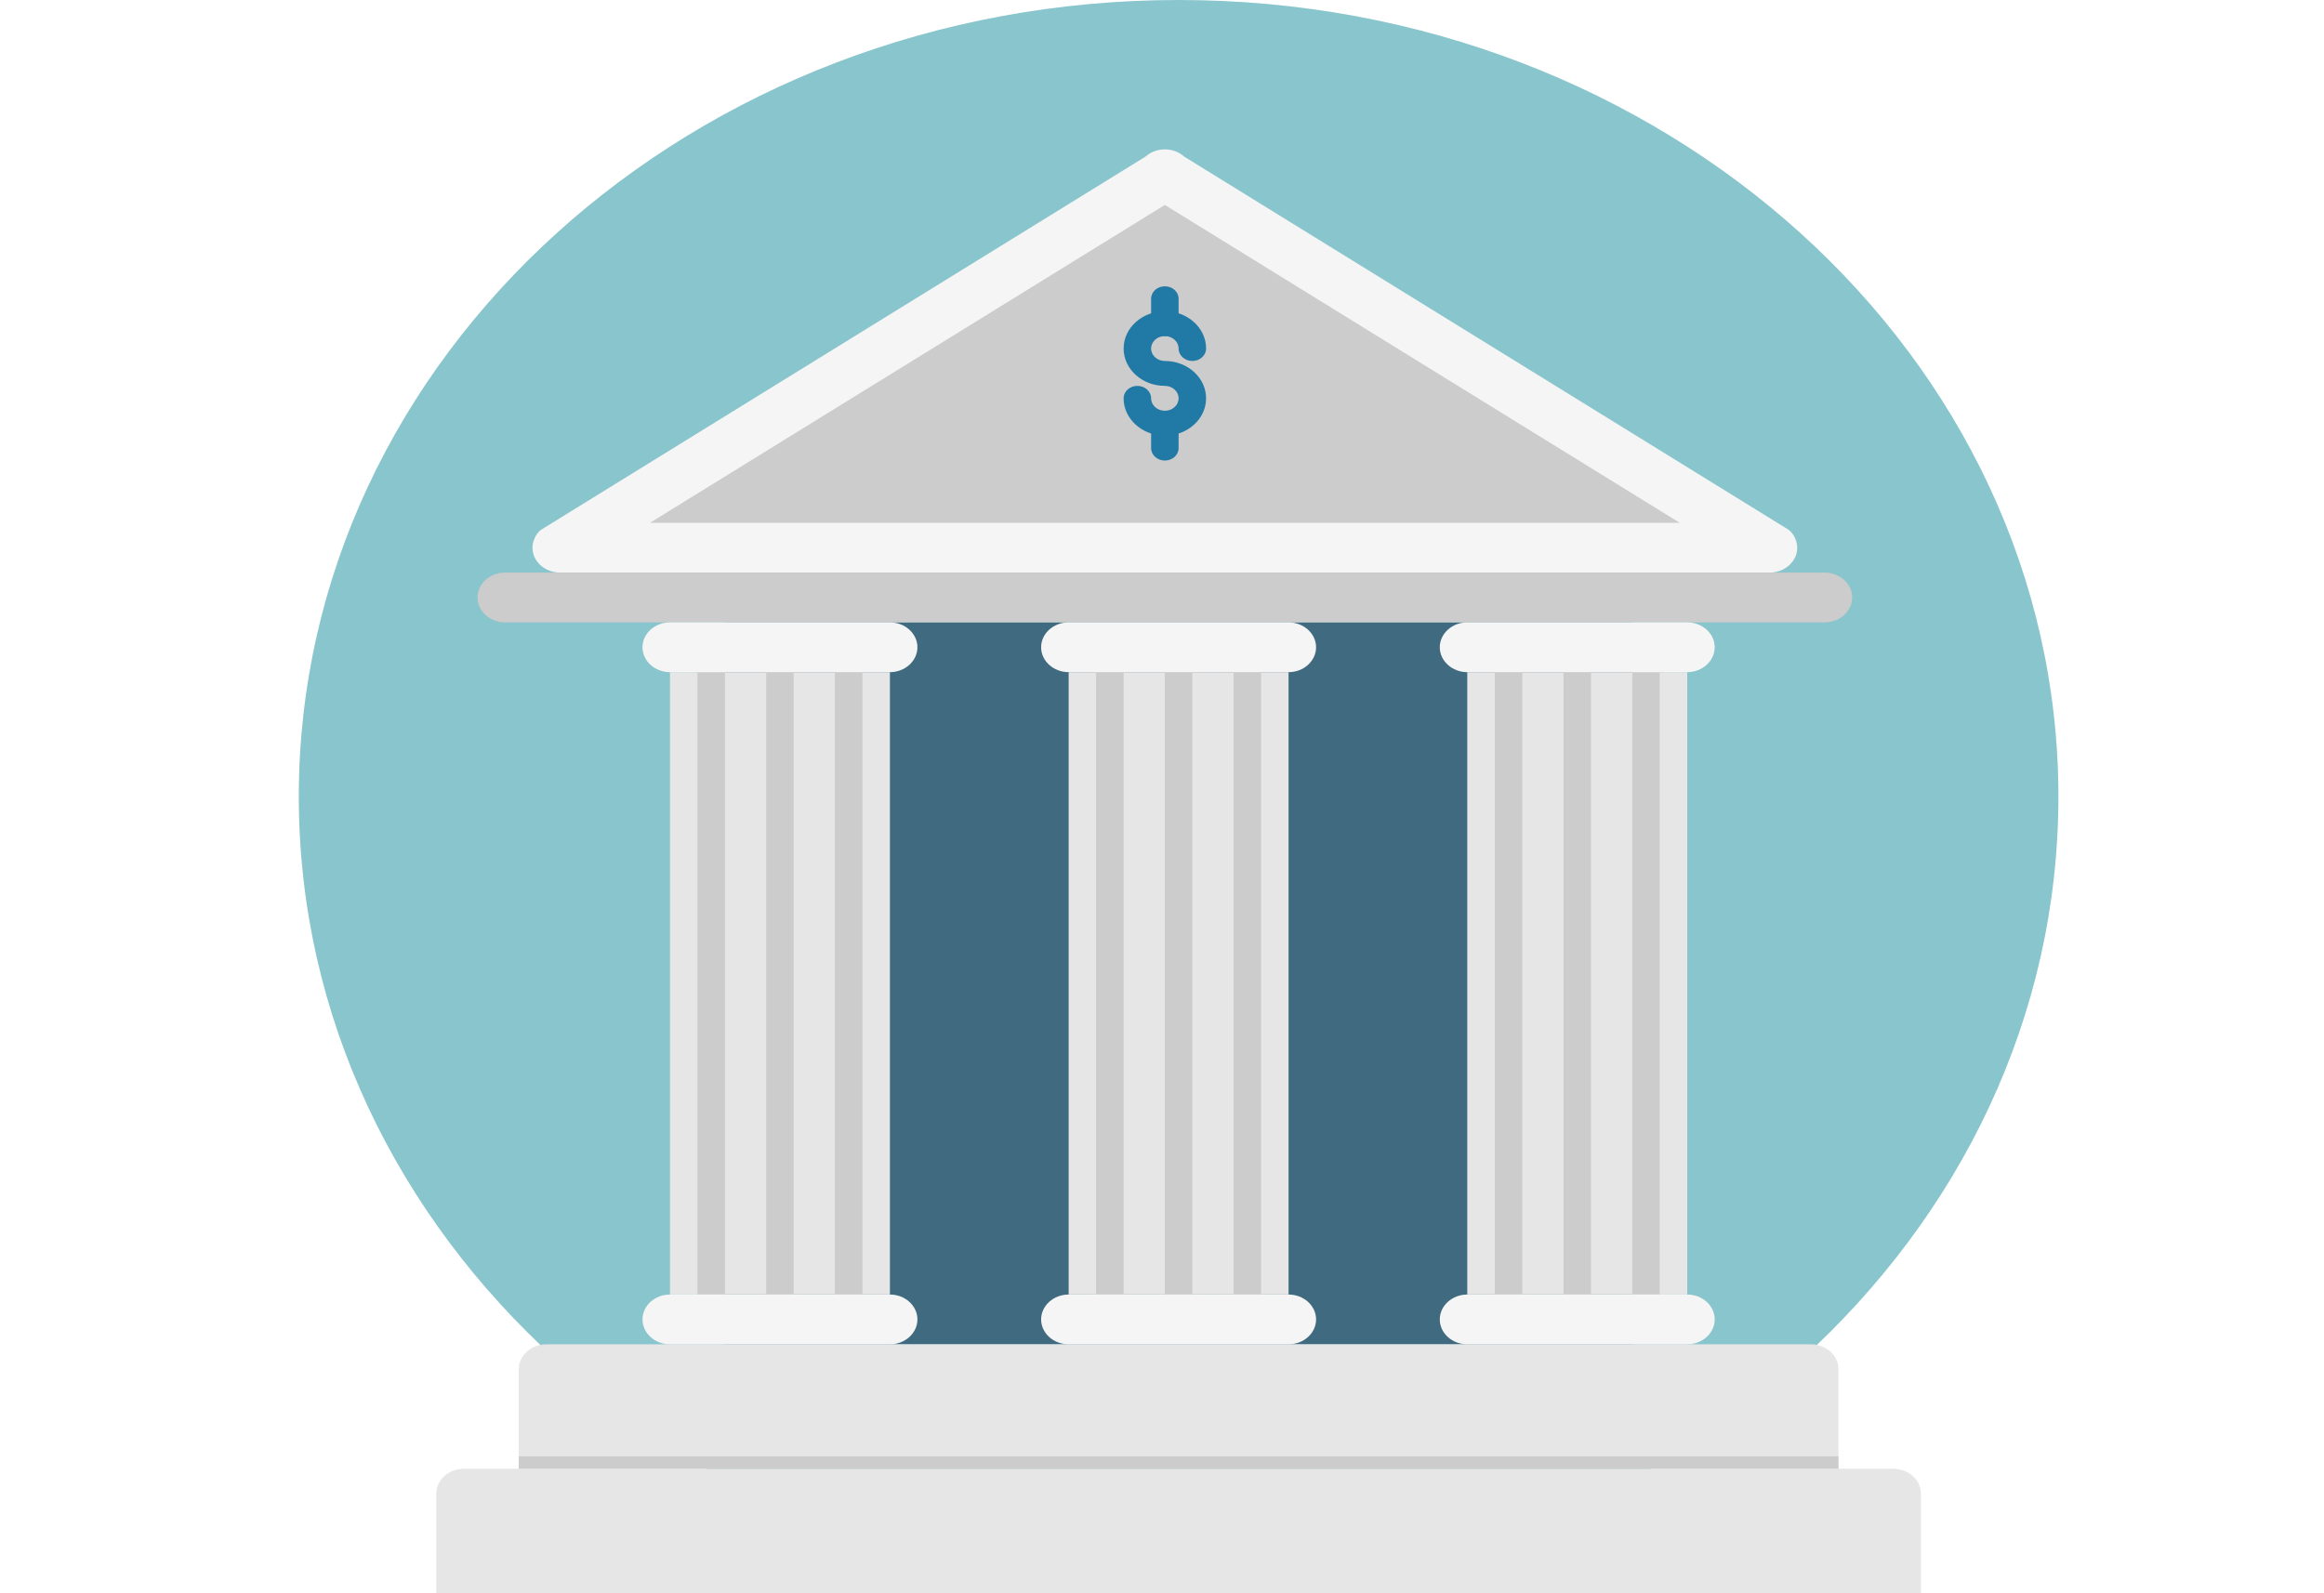
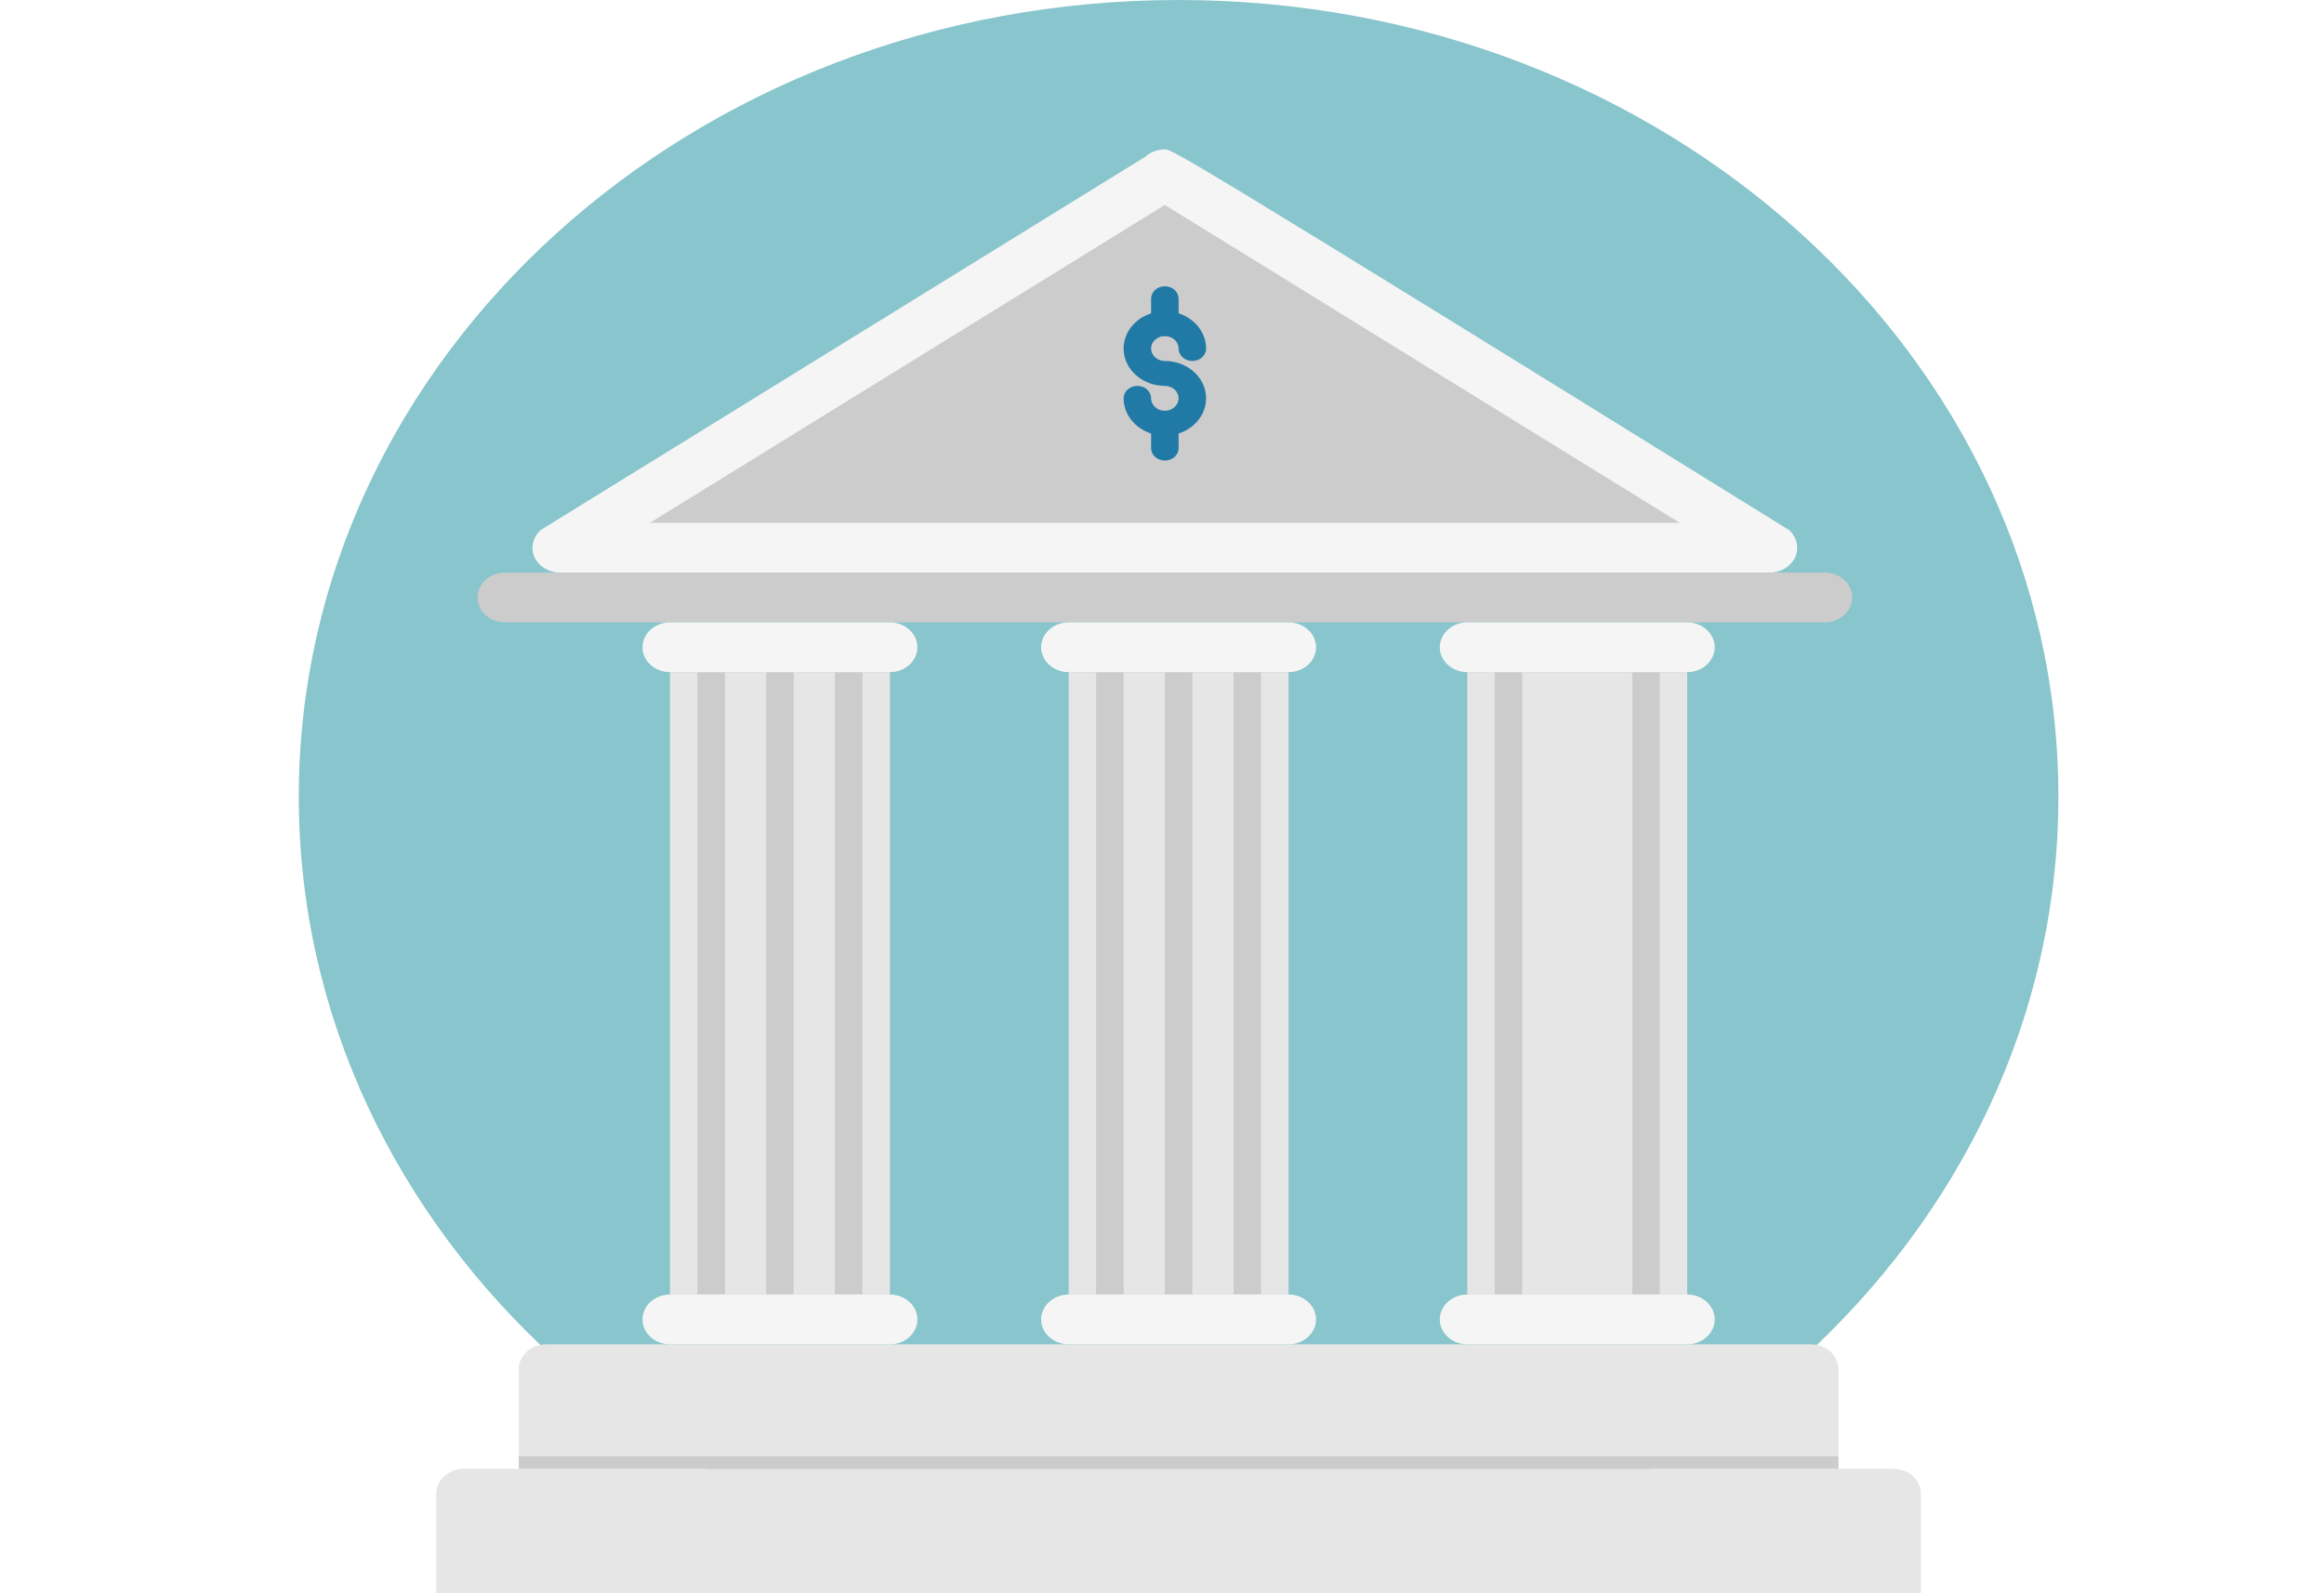
<svg xmlns="http://www.w3.org/2000/svg" width="70" height="48" viewBox="0 0 70 48" fill="none">
-   <rect width="70" height="48" fill="white" />
  <g clip-path="url(#clip0_1_13)">
    <path d="M35.5 48C50.136 48 62 37.255 62 24C62 10.745 50.136 0 35.5 0C20.864 0 9 10.745 9 24C9 37.255 20.864 48 35.5 48Z" fill="#88C5CC" />
-     <path d="M49.164 18.75H21.836V40.5H49.164V18.75Z" fill="#406A80" />
    <path d="M26.805 20.25H20.18V39H26.805V20.25Z" fill="#E6E6E6" />
    <path d="M21.836 20.25H21.008V39H21.836V20.25Z" fill="#CCCCCC" />
    <path d="M23.906 20.25H23.078V39H23.906V20.25Z" fill="#CCCCCC" />
    <path d="M25.977 20.25H25.148V39H25.977V20.25Z" fill="#CCCCCC" />
    <path d="M50.82 20.25H44.195V39H50.82V20.25Z" fill="#E6E6E6" />
    <path d="M13.141 48V45C13.141 44.587 13.513 44.25 13.969 44.25H57.031C57.487 44.25 57.859 44.587 57.859 45V48H13.141Z" fill="#E6E6E6" />
    <path d="M15.625 44.25V41.25C15.625 40.837 15.998 40.5 16.453 40.5H54.547C55.002 40.5 55.375 40.837 55.375 41.25V44.25H15.625Z" fill="#E6E6E6" />
-     <path d="M53.89 15.97L35.671 4.72C35.51 4.574 35.298 4.5 35.086 4.5C34.874 4.5 34.662 4.574 34.5 4.72L16.282 15.97C16.122 16.114 16.041 16.31 16.039 16.5C16.037 16.694 16.118 16.883 16.282 17.03C16.444 17.177 16.655 17.25 16.867 17.25H35.086H53.305C53.517 17.25 53.728 17.177 53.89 17.03C54.054 16.882 54.135 16.694 54.133 16.5C54.131 16.31 54.05 16.114 53.89 15.97Z" fill="#F5F5F5" />
+     <path d="M53.89 15.97C35.51 4.574 35.298 4.5 35.086 4.5C34.874 4.5 34.662 4.574 34.5 4.72L16.282 15.97C16.122 16.114 16.041 16.31 16.039 16.5C16.037 16.694 16.118 16.883 16.282 17.03C16.444 17.177 16.655 17.25 16.867 17.25H35.086H53.305C53.517 17.25 53.728 17.177 53.89 17.03C54.054 16.882 54.135 16.694 54.133 16.5C54.131 16.31 54.05 16.114 53.89 15.97Z" fill="#F5F5F5" />
    <path d="M19.578 15.75L35.086 6.174L50.594 15.75H19.578Z" fill="#CCCCCC" />
    <path d="M55.789 18C55.789 18.413 55.416 18.75 54.961 18.75H15.211C14.755 18.75 14.383 18.413 14.383 18C14.383 17.587 14.755 17.25 15.211 17.25H54.961C55.416 17.25 55.789 17.587 55.789 18Z" fill="#CCCCCC" />
    <path d="M38.812 20.25H32.188V39H38.812V20.25Z" fill="#E6E6E6" />
    <path d="M33.844 20.25H33.016V39H33.844V20.25Z" fill="#CCCCCC" />
    <path d="M35.914 20.25H35.086V39H35.914V20.25Z" fill="#CCCCCC" />
    <path d="M37.984 20.25H37.156V39H37.984V20.25Z" fill="#CCCCCC" />
    <path d="M45.852 20.25H45.023V39H45.852V20.25Z" fill="#CCCCCC" />
-     <path d="M47.922 20.25H47.094V39H47.922V20.25Z" fill="#CCCCCC" />
    <path d="M49.992 20.25H49.164V39H49.992V20.25Z" fill="#CCCCCC" />
    <path d="M27.633 39.75C27.633 40.163 27.26 40.5 26.805 40.5H20.18C19.724 40.5 19.352 40.163 19.352 39.75C19.352 39.337 19.724 39 20.18 39H26.805C27.26 39 27.633 39.337 27.633 39.75Z" fill="#F5F5F5" />
    <path d="M27.633 19.5C27.633 19.913 27.26 20.25 26.805 20.25H20.18C19.724 20.25 19.352 19.913 19.352 19.5C19.352 19.087 19.724 18.75 20.18 18.75H26.805C27.26 18.75 27.633 19.087 27.633 19.5Z" fill="#F5F5F5" />
    <path d="M39.641 39.75C39.641 40.163 39.268 40.5 38.812 40.5H32.188C31.732 40.5 31.359 40.163 31.359 39.75C31.359 39.337 31.732 39 32.188 39H38.812C39.268 39 39.641 39.337 39.641 39.75Z" fill="#F5F5F5" />
    <path d="M39.641 19.5C39.641 19.913 39.268 20.25 38.812 20.25H32.188C31.732 20.25 31.359 19.913 31.359 19.5C31.359 19.087 31.732 18.75 32.188 18.75H38.812C39.268 18.75 39.641 19.087 39.641 19.5Z" fill="#F5F5F5" />
    <path d="M51.648 39.75C51.648 40.163 51.276 40.5 50.82 40.5H44.195C43.74 40.5 43.367 40.163 43.367 39.75C43.367 39.337 43.74 39 44.195 39H50.82C51.276 39 51.648 39.337 51.648 39.75Z" fill="#F5F5F5" />
    <path d="M51.648 19.5C51.648 19.913 51.276 20.25 50.82 20.25H44.195C43.74 20.25 43.367 19.913 43.367 19.5C43.367 19.087 43.74 18.75 44.195 18.75H50.82C51.276 18.75 51.648 19.087 51.648 19.5Z" fill="#F5F5F5" />
    <path d="M55.375 43.875H15.625V44.25H55.375V43.875Z" fill="#CCCCCC" />
    <path d="M35.086 13.125C34.401 13.125 33.844 12.62 33.844 12C33.844 11.793 34.029 11.625 34.258 11.625C34.486 11.625 34.672 11.793 34.672 12C34.672 12.207 34.858 12.375 35.086 12.375C35.314 12.375 35.5 12.207 35.5 12C35.5 11.793 35.314 11.625 35.086 11.625C34.401 11.625 33.844 11.12 33.844 10.5C33.844 9.88 34.401 9.375 35.086 9.375C35.771 9.375 36.328 9.88 36.328 10.5C36.328 10.707 36.143 10.875 35.914 10.875C35.685 10.875 35.5 10.707 35.5 10.5C35.5 10.293 35.314 10.125 35.086 10.125C34.858 10.125 34.672 10.293 34.672 10.5C34.672 10.707 34.858 10.875 35.086 10.875C35.771 10.875 36.328 11.38 36.328 12C36.328 12.62 35.771 13.125 35.086 13.125Z" fill="#2179A6" />
    <path d="M35.086 10.125C34.857 10.125 34.672 9.957 34.672 9.75V9C34.672 8.793 34.857 8.625 35.086 8.625C35.315 8.625 35.5 8.793 35.5 9V9.75C35.5 9.957 35.315 10.125 35.086 10.125Z" fill="#2179A6" />
    <path d="M35.086 13.875C34.857 13.875 34.672 13.707 34.672 13.5V12.75C34.672 12.543 34.857 12.375 35.086 12.375C35.315 12.375 35.5 12.543 35.5 12.75V13.5C35.5 13.707 35.315 13.875 35.086 13.875Z" fill="#2179A6" />
  </g>
  <defs>
    <clipPath id="clip0_1_13">
      <rect width="53" height="48" fill="white" transform="translate(9)" />
    </clipPath>
  </defs>
</svg>